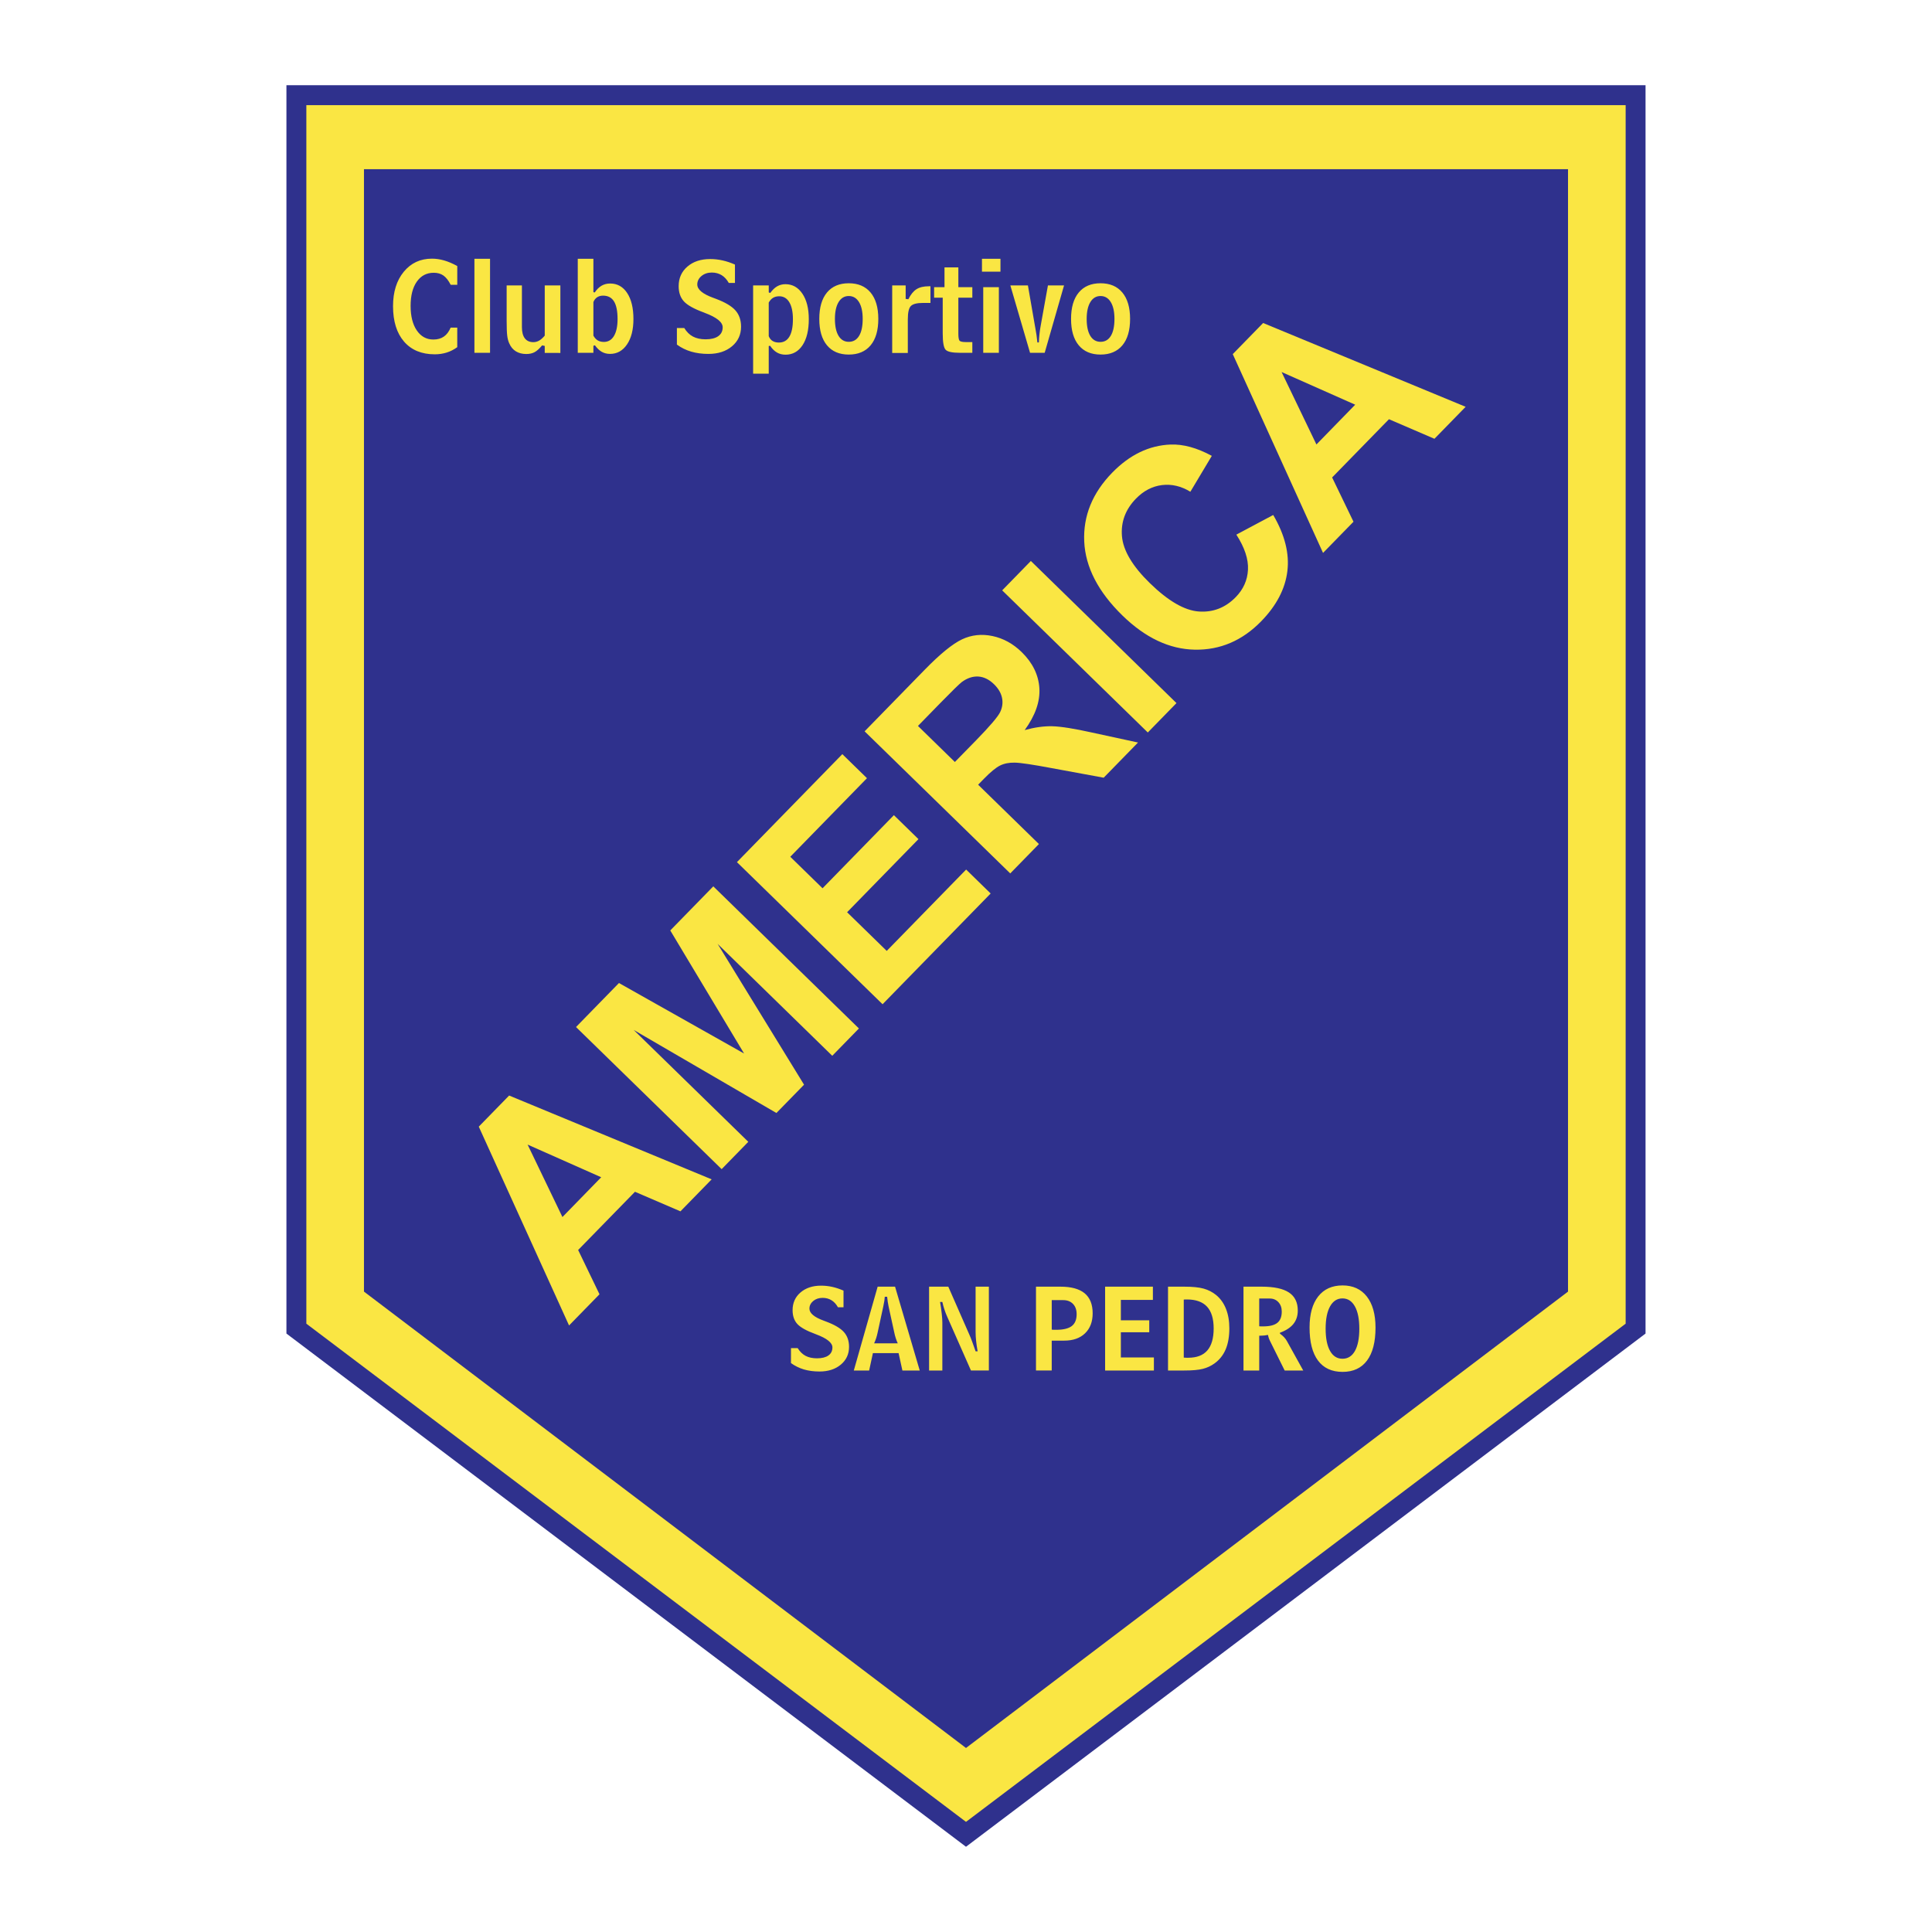
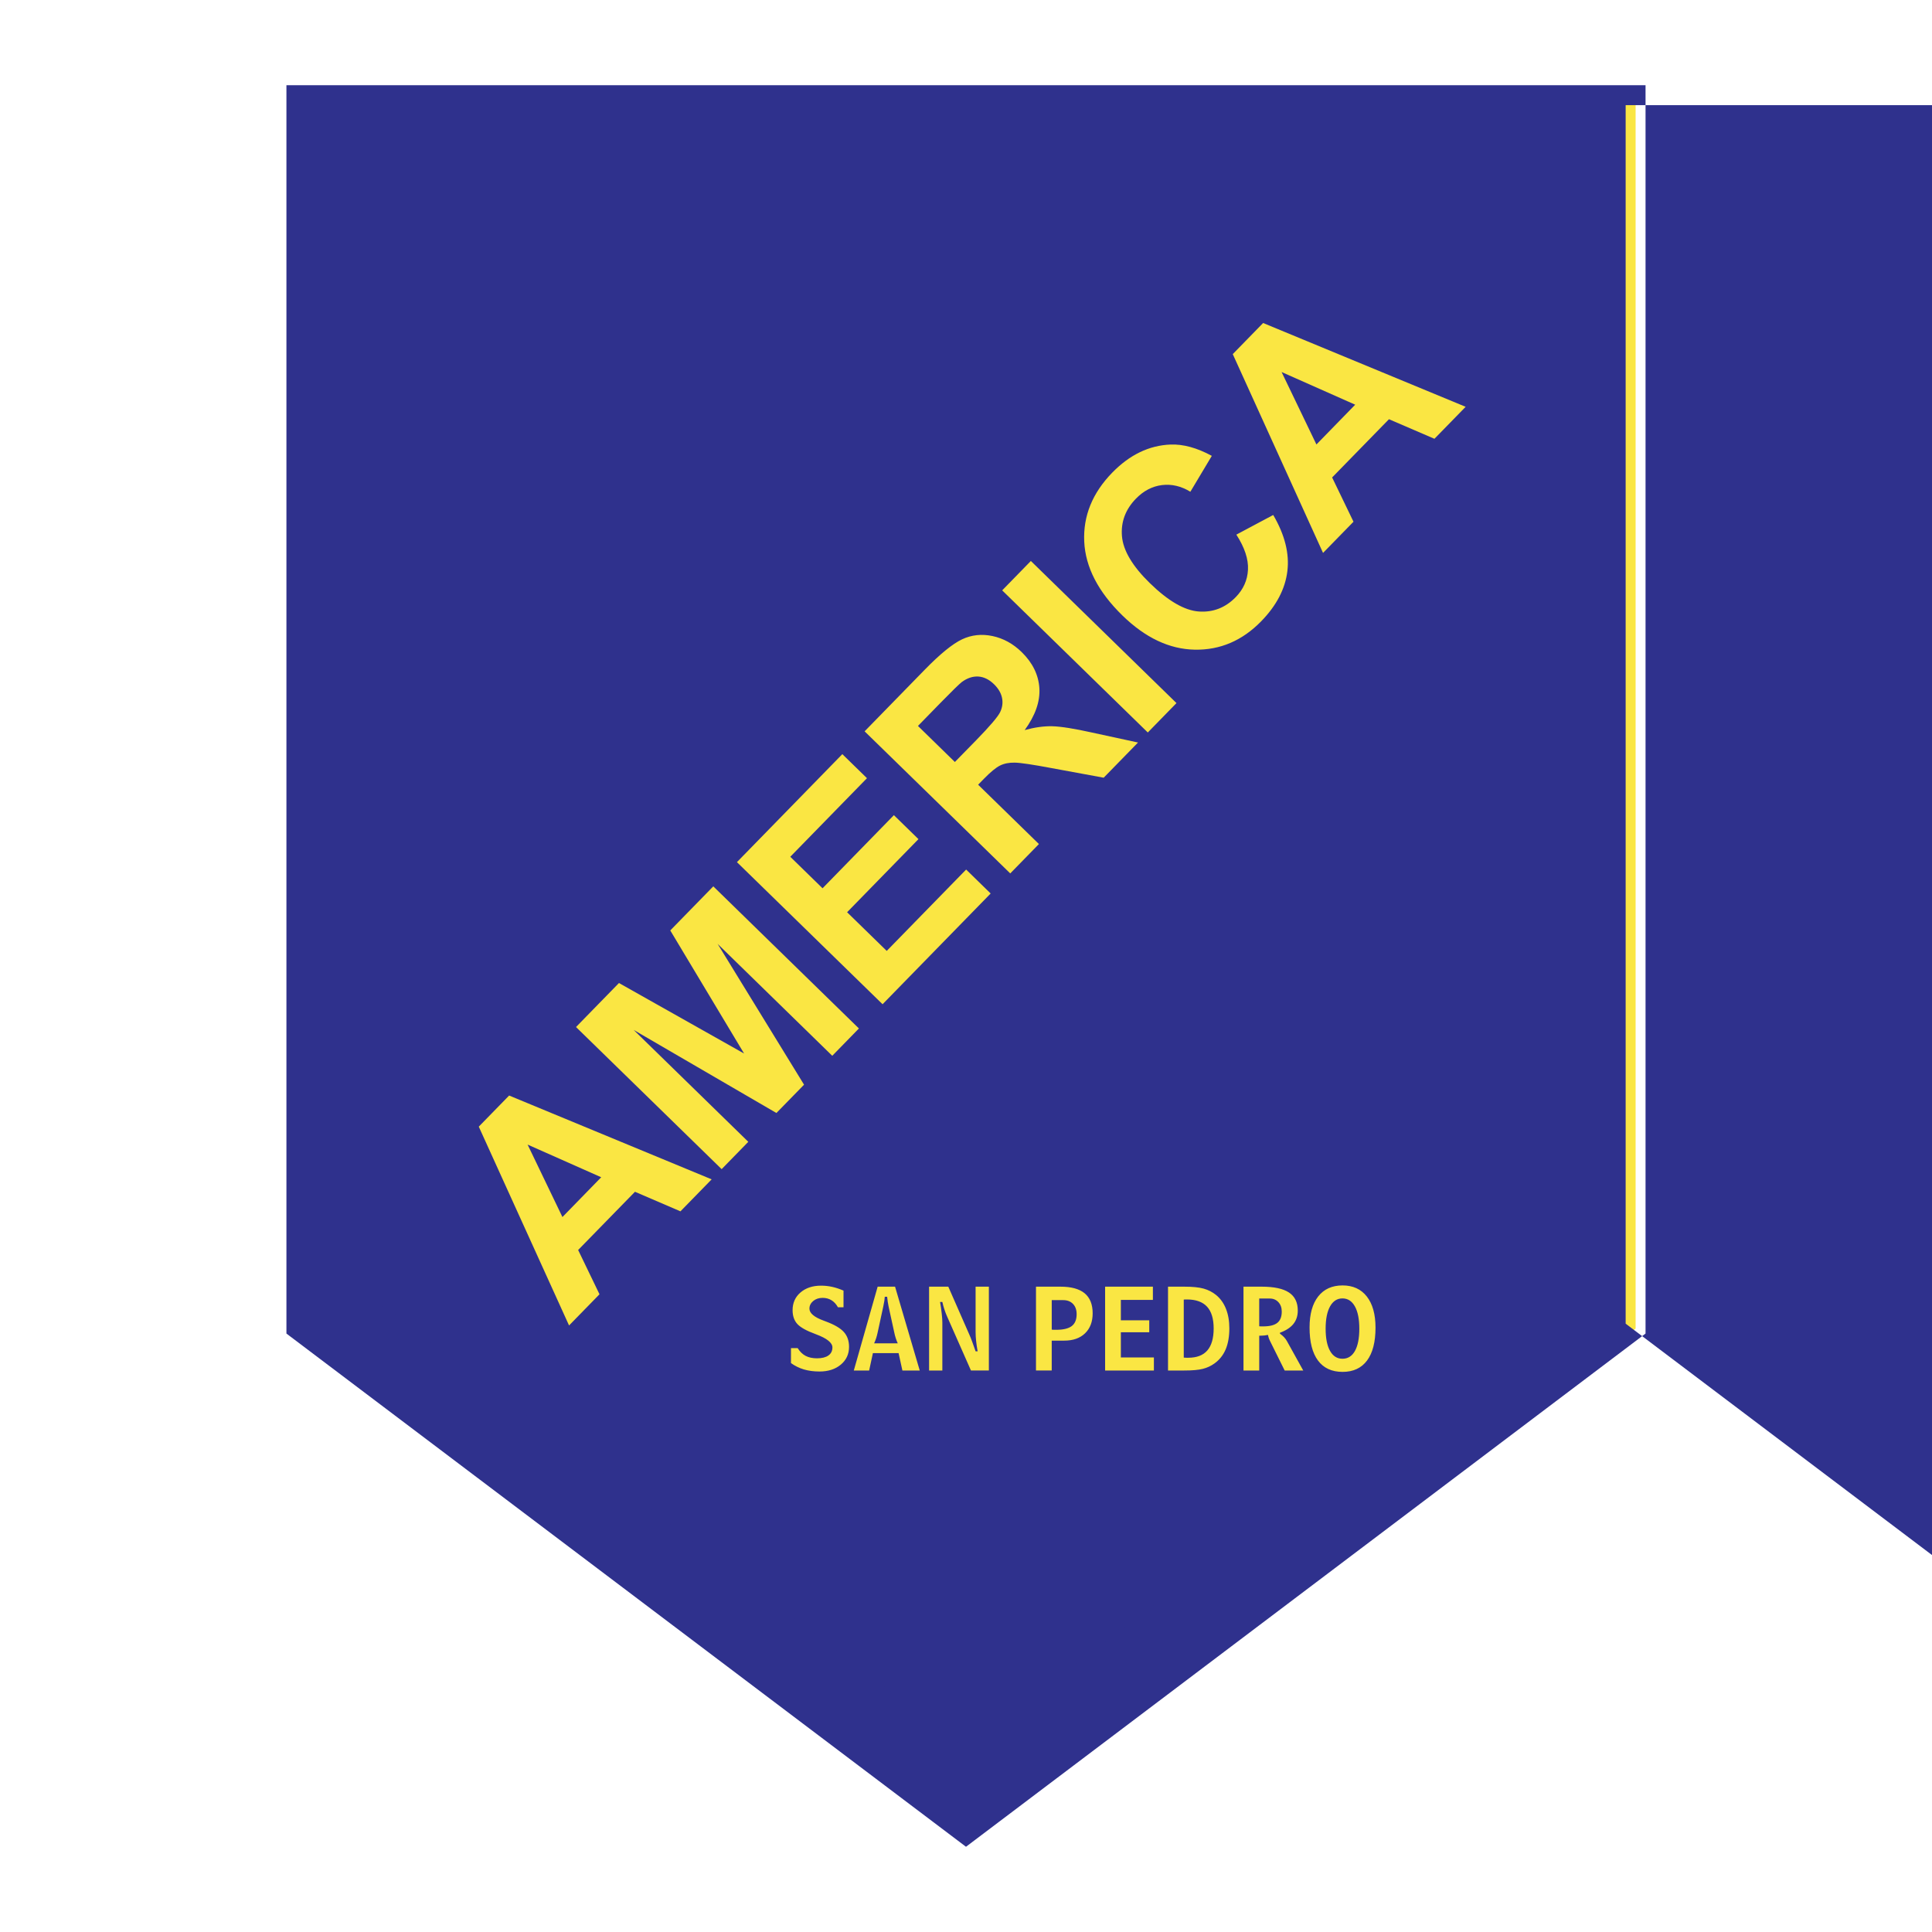
<svg xmlns="http://www.w3.org/2000/svg" version="1.0" id="Layer_1" x="0px" y="0px" width="192.756px" height="192.756px" viewBox="0 0 192.756 192.756" enable-background="new 0 0 192.756 192.756" xml:space="preserve">
  <g>
    <polygon fill-rule="evenodd" clip-rule="evenodd" fill="#FFFFFF" points="0,0 192.756,0 192.756,192.756 0,192.756 0,0  " />
    <polygon fill-rule="evenodd" clip-rule="evenodd" fill="#FAE643" points="29.571,9.497 163.185,9.497 163.185,132.555    96.378,183.01 29.571,132.555 29.571,9.497  " />
-     <path fill="#2F318D" d="M29.571,8.504h133.613h0.992v0.993v123.058v0.494l-0.396,0.299l-66.806,50.453l-0.597,0.451l-0.597-0.451   l-66.807-50.453l-0.396-0.299v-0.494V9.497V8.504H29.571L29.571,8.504z M162.192,10.489H30.564v121.574l65.814,49.705   l65.814-49.705V10.489L162.192,10.489z" />
+     <path fill="#2F318D" d="M29.571,8.504h133.613h0.992v0.993v123.058v0.494l-0.396,0.299l-66.806,50.453l-0.597,0.451l-0.597-0.451   l-66.807-50.453l-0.396-0.299v-0.494V9.497V8.504H29.571L29.571,8.504z M162.192,10.489v121.574l65.814,49.705   l65.814-49.705V10.489L162.192,10.489z" />
    <polygon fill-rule="evenodd" clip-rule="evenodd" fill="#2F318D" points="36.313,16.88 156.442,16.88 156.442,128.863    96.378,174.396 36.313,128.863 36.313,16.88  " />
    <path fill-rule="evenodd" clip-rule="evenodd" fill="#FAE643" d="M71.002,117.664l-3.114,3.191l-4.537-1.951l-5.67,5.809   l2.131,4.418l-3.037,3.111l-9.007-19.836l3.029-3.104L71.002,117.664L71.002,117.664z M59.982,117.455l-7.344-3.26l3.476,7.229   L59.982,117.455L59.982,117.455z M71.999,116.645l-14.53-14.178l4.285-4.391l12.484,7.035l-7.365-12.28l4.293-4.399l14.528,14.179   l-2.659,2.725L71.598,94.173l8.622,14.047l-2.757,2.824l-14.242-8.287l11.437,11.162L71.999,116.645L71.999,116.645z    M88.054,100.193l-14.53-14.177L84.04,75.241l2.458,2.399l-7.652,7.84l3.22,3.143l7.118-7.294l2.45,2.391l-7.119,7.294l3.954,3.858   l7.922-8.117l2.447,2.388L88.054,100.193L88.054,100.193z M100.792,87.141l-14.53-14.176l6.028-6.176   c1.514-1.551,2.749-2.553,3.692-3.002c0.945-0.447,1.963-0.556,3.04-0.329c1.079,0.229,2.052,0.762,2.909,1.599   c1.092,1.065,1.68,2.267,1.767,3.598c0.083,1.333-0.405,2.73-1.464,4.185c0.987-0.272,1.908-0.403,2.753-0.382   c0.844,0.021,2.179,0.231,3.989,0.634l4.564,0.989l-3.426,3.51l-5.229-0.963c-1.862-0.35-3.081-0.531-3.645-0.54   c-0.565-0.011-1.057,0.086-1.466,0.289c-0.412,0.206-0.948,0.645-1.607,1.32l-0.579,0.593l6.065,5.92L100.792,87.141   L100.792,87.141z M95.268,76.024l2.121-2.167c1.372-1.406,2.171-2.346,2.395-2.807c0.224-0.467,0.288-0.944,0.188-1.423   c-0.097-0.48-0.365-0.938-0.801-1.363c-0.487-0.476-1.012-0.73-1.564-0.766c-0.556-0.032-1.105,0.151-1.648,0.549   c-0.263,0.206-0.981,0.906-2.14,2.092l-2.234,2.289L95.268,76.024L95.268,76.024z M114.516,73.08L99.988,58.901l2.861-2.933   l14.528,14.179L114.516,73.08L114.516,73.08z M123.35,53.34l3.679-1.96c1.16,1.982,1.631,3.858,1.41,5.62   c-0.218,1.764-1.092,3.429-2.612,4.988c-1.884,1.93-4.093,2.875-6.618,2.83c-2.531-0.045-4.942-1.183-7.227-3.412   c-2.418-2.36-3.688-4.82-3.808-7.372c-0.117-2.555,0.816-4.852,2.801-6.885c1.735-1.777,3.67-2.71,5.803-2.796   c1.267-0.052,2.645,0.325,4.126,1.128l-2.14,3.581c-0.919-0.562-1.867-0.783-2.833-0.665c-0.966,0.119-1.833,0.57-2.592,1.348   c-1.05,1.076-1.518,2.33-1.401,3.751c0.119,1.424,1.045,2.986,2.775,4.675c1.835,1.791,3.47,2.738,4.892,2.838   c1.424,0.103,2.656-0.379,3.686-1.434c0.762-0.781,1.17-1.695,1.22-2.738c0.053-1.046-0.332-2.213-1.158-3.493L123.35,53.34   L123.35,53.34z M146.228,40.587l-3.114,3.191l-4.537-1.952l-5.67,5.81l2.131,4.417L132,55.165l-9.007-19.835l3.029-3.104   L146.228,40.587L146.228,40.587z M135.208,40.376l-7.344-3.259l3.476,7.228L135.208,40.376L135.208,40.376z" />
-     <path fill-rule="evenodd" clip-rule="evenodd" fill="#FAE643" d="M45.622,26.545v1.868h-0.658c-0.219-0.429-0.46-0.737-0.721-0.922   c-0.263-0.185-0.585-0.277-0.968-0.277c-0.709,0-1.273,0.295-1.687,0.883c-0.414,0.588-0.621,1.397-0.621,2.424   c0,1.027,0.206,1.844,0.617,2.447c0.412,0.604,0.964,0.907,1.654,0.907c0.414,0,0.762-0.097,1.044-0.292   c0.282-0.194,0.51-0.494,0.68-0.896h0.658v1.951c-0.329,0.238-0.68,0.418-1.051,0.535s-0.77,0.177-1.191,0.177   c-1.311,0-2.333-0.423-3.066-1.269c-0.732-0.846-1.099-2.025-1.099-3.536c0-1.419,0.358-2.565,1.074-3.434s1.651-1.304,2.805-1.304   c0.402,0,0.812,0.06,1.227,0.18C44.736,26.108,45.172,26.294,45.622,26.545L45.622,26.545z M48.892,25.82v9.378h-1.559V25.82   H48.892L48.892,25.82z M55.907,35.213l-1.559-0.002v-0.7l-0.263-0.049c-0.272,0.327-0.523,0.554-0.751,0.674   c-0.229,0.122-0.502,0.184-0.82,0.184c-0.405,0-0.751-0.089-1.04-0.265c-0.289-0.175-0.51-0.44-0.664-0.793   c-0.098-0.208-0.166-0.462-0.203-0.762c-0.039-0.3-0.058-0.791-0.058-1.468v-0.261v-3.296h1.523v4.166   c0,0.491,0.097,0.864,0.292,1.117s0.479,0.38,0.852,0.38c0.198,0,0.391-0.052,0.572-0.154c0.181-0.104,0.37-0.271,0.561-0.498   v-5.012h1.559V35.213L55.907,35.213z M59.203,30.138v3.349c0.12,0.216,0.266,0.375,0.434,0.475c0.168,0.1,0.373,0.152,0.612,0.152   c0.435,0,0.773-0.201,1.01-0.6c0.236-0.399,0.356-0.961,0.356-1.684c0-0.791-0.12-1.379-0.356-1.76   c-0.237-0.382-0.603-0.574-1.094-0.574c-0.227,0-0.426,0.055-0.591,0.164C59.409,29.771,59.284,29.93,59.203,30.138L59.203,30.138z    M59.203,25.82v3.331l0.139,0.024c0.198-0.3,0.425-0.523,0.676-0.669c0.251-0.146,0.538-0.22,0.859-0.22   c0.714,0,1.281,0.317,1.696,0.949c0.417,0.634,0.625,1.501,0.625,2.596c0,1.06-0.214,1.904-0.64,2.532   c-0.426,0.629-0.991,0.945-1.693,0.945c-0.308,0-0.585-0.069-0.825-0.206c-0.241-0.138-0.472-0.356-0.685-0.653l-0.152,0.048v0.7   h-1.559V25.82H59.203L59.203,25.82z M67.534,32.727h0.735c0.24,0.389,0.532,0.676,0.874,0.855c0.343,0.18,0.763,0.271,1.259,0.271   c0.543,0,0.962-0.105,1.258-0.312c0.295-0.209,0.442-0.506,0.442-0.886c0-0.516-0.599-0.997-1.798-1.444   c-0.039-0.017-0.075-0.031-0.102-0.042c-0.971-0.357-1.63-0.726-1.974-1.105c-0.344-0.379-0.517-0.885-0.517-1.513   c0-0.804,0.292-1.457,0.874-1.956c0.582-0.499,1.338-0.75,2.269-0.75c0.413,0,0.823,0.045,1.227,0.135   c0.403,0.089,0.82,0.228,1.246,0.415v1.833h-0.616c-0.194-0.344-0.433-0.604-0.714-0.776c-0.282-0.172-0.61-0.26-0.979-0.26   c-0.41,0-0.755,0.117-1.032,0.347c-0.277,0.231-0.417,0.514-0.417,0.841c0,0.504,0.533,0.95,1.596,1.335   c0.117,0.043,0.206,0.078,0.261,0.097c0.917,0.344,1.567,0.729,1.943,1.151c0.377,0.421,0.567,0.967,0.567,1.632   c0,0.795-0.302,1.448-0.904,1.954c-0.603,0.507-1.389,0.761-2.354,0.761c-0.628,0-1.206-0.078-1.724-0.23   c-0.519-0.154-0.993-0.389-1.419-0.7L67.534,32.727L67.534,32.727z M76.698,33.542c0.084,0.21,0.211,0.372,0.379,0.475   c0.168,0.105,0.381,0.159,0.632,0.159c0.462,0,0.812-0.196,1.047-0.587c0.236-0.392,0.354-0.974,0.354-1.745   c0-0.723-0.12-1.285-0.356-1.684c-0.237-0.4-0.576-0.601-1.01-0.601c-0.24,0-0.444,0.052-0.612,0.152   c-0.169,0.101-0.314,0.261-0.435,0.477V33.542L76.698,33.542z M75.14,28.475h1.559v0.702l0.152,0.049   c0.214-0.3,0.446-0.522,0.69-0.661c0.246-0.139,0.52-0.211,0.82-0.211c0.702,0,1.267,0.316,1.693,0.946   c0.426,0.632,0.64,1.481,0.64,2.544c0,1.1-0.209,1.967-0.624,2.597c-0.417,0.63-0.983,0.946-1.698,0.946   c-0.321,0-0.608-0.073-0.859-0.219c-0.251-0.146-0.478-0.37-0.676-0.669l-0.14,0.024v2.756H75.14V28.475L75.14,28.475z    M87.629,31.818c0,1.141-0.256,2.021-0.768,2.635c-0.512,0.614-1.239,0.922-2.179,0.922c-0.937,0-1.663-0.308-2.173-0.922   c-0.512-0.614-0.768-1.494-0.768-2.635c0-1.141,0.256-2.019,0.766-2.633c0.512-0.616,1.238-0.924,2.175-0.924   s1.664,0.31,2.176,0.925C87.372,29.804,87.629,30.682,87.629,31.818L87.629,31.818z M84.682,34.103   c0.445,0,0.789-0.197,1.029-0.593s0.36-0.961,0.36-1.692c0-0.718-0.123-1.278-0.368-1.68c-0.247-0.402-0.587-0.604-1.021-0.604   c-0.431,0-0.77,0.201-1.014,0.603C83.423,30.538,83.3,31.1,83.3,31.818c0,0.728,0.122,1.292,0.361,1.688   C83.903,33.903,84.245,34.103,84.682,34.103L84.682,34.103z M89.013,28.475h1.345v1.345l0.267,0.038   c0.235-0.475,0.507-0.81,0.814-1.004c0.306-0.194,0.716-0.293,1.227-0.293h0.165v1.663H92.07c-0.572,0-0.966,0.097-1.178,0.292   c-0.212,0.194-0.319,0.646-0.319,1.353v3.344h-1.559V28.475L89.013,28.475z M95.753,35.198c-0.739,0-1.208-0.1-1.403-0.299   c-0.196-0.201-0.295-0.749-0.295-1.642v-3.558h-0.859v-1.047h1.036v-1.974h1.382v1.974h1.395v1.047h-1.395v3.594   c0,0.353,0.037,0.582,0.108,0.683c0.073,0.1,0.284,0.152,0.627,0.152h0.66v1.071H95.753L95.753,35.198z M97.971,25.82h1.846v1.285   h-1.846V25.82L97.971,25.82z M99.657,28.652v6.546h-1.559v-6.546H99.657L99.657,28.652z M100.802,28.475h1.753l0.7,4.032   c0.003,0.019,0.012,0.053,0.019,0.099c0.109,0.575,0.186,1.096,0.225,1.559h0.152c0.008-0.272,0.027-0.546,0.056-0.822   c0.027-0.275,0.069-0.556,0.121-0.836l0.725-4.032h1.608l-1.932,6.723h-1.461L100.802,28.475L100.802,28.475z M112.749,31.818   c0,1.141-0.256,2.021-0.768,2.635c-0.513,0.614-1.24,0.922-2.18,0.922c-0.937,0-1.663-0.308-2.173-0.922   c-0.513-0.614-0.769-1.494-0.769-2.635c0-1.141,0.256-2.019,0.767-2.633c0.512-0.616,1.238-0.924,2.175-0.924   s1.664,0.31,2.176,0.925C112.491,29.804,112.749,30.682,112.749,31.818L112.749,31.818z M109.802,34.103   c0.445,0,0.789-0.197,1.028-0.593c0.24-0.396,0.36-0.961,0.36-1.692c0-0.718-0.123-1.278-0.368-1.68   c-0.246-0.402-0.587-0.604-1.021-0.604c-0.432,0-0.77,0.201-1.015,0.603c-0.244,0.402-0.368,0.964-0.368,1.682   c0,0.728,0.122,1.292,0.361,1.688C109.022,33.903,109.364,34.103,109.802,34.103L109.802,34.103z" />
    <path fill-rule="evenodd" clip-rule="evenodd" fill="#FAE643" d="M78.917,134.5h0.666c0.217,0.352,0.481,0.611,0.79,0.773   c0.311,0.164,0.691,0.246,1.14,0.246c0.491,0,0.871-0.096,1.138-0.283c0.267-0.189,0.4-0.457,0.4-0.803   c0-0.465-0.542-0.902-1.627-1.307c-0.035-0.014-0.068-0.027-0.093-0.037c-0.878-0.322-1.475-0.658-1.786-1   c-0.311-0.344-0.468-0.801-0.468-1.371c0-0.727,0.264-1.318,0.791-1.77c0.527-0.451,1.211-0.678,2.053-0.678   c0.374,0,0.745,0.041,1.11,0.121s0.742,0.207,1.128,0.375v1.658h-0.557c-0.176-0.311-0.392-0.547-0.647-0.701   c-0.255-0.156-0.551-0.234-0.886-0.234c-0.371,0-0.683,0.105-0.934,0.312c-0.25,0.211-0.377,0.465-0.377,0.762   c0,0.455,0.482,0.859,1.445,1.207c0.105,0.041,0.186,0.072,0.236,0.09c0.83,0.311,1.418,0.658,1.758,1.041   c0.341,0.381,0.513,0.875,0.513,1.477c0,0.719-0.273,1.311-0.818,1.768c-0.545,0.459-1.256,0.689-2.131,0.689   c-0.569,0-1.091-0.07-1.56-0.207c-0.469-0.141-0.899-0.354-1.285-0.635L78.917,134.5L78.917,134.5z M85.184,136.736l2.38-8.365   H89.3l2.463,8.365h-1.73L89.652,135H87.09l-0.375,1.736H85.184L85.184,136.736z M87.563,132.943   c-0.039,0.191-0.089,0.377-0.145,0.555c-0.057,0.18-0.127,0.355-0.208,0.527h2.359c-0.073-0.162-0.139-0.334-0.198-0.512   c-0.059-0.18-0.11-0.371-0.149-0.568l-0.567-2.596c-0.033-0.154-0.062-0.312-0.085-0.471c-0.023-0.16-0.044-0.326-0.059-0.5h-0.236   c-0.008,0.129-0.022,0.264-0.042,0.402c-0.021,0.139-0.057,0.33-0.108,0.568L87.563,132.943L87.563,132.943z M94.515,131.396   c-0.115-0.254-0.213-0.506-0.292-0.752c-0.081-0.248-0.15-0.496-0.204-0.746h-0.228c0.073,0.426,0.131,0.816,0.168,1.174   c0.039,0.355,0.059,0.65,0.059,0.881v4.783h-1.323v-8.365h1.917l2.078,4.734c0.088,0.193,0.186,0.434,0.292,0.719   c0.106,0.285,0.225,0.617,0.354,0.996h0.204c-0.066-0.352-0.117-0.693-0.151-1.018c-0.035-0.324-0.053-0.629-0.053-0.912v-4.52   h1.323v8.365h-1.786L94.515,131.396L94.515,131.396z M103.361,128.371h2.439c1.076,0,1.883,0.221,2.416,0.66   c0.531,0.441,0.799,1.107,0.799,1.996c0,0.846-0.254,1.512-0.759,1.998c-0.504,0.486-1.197,0.73-2.074,0.73h-1.251v2.98h-1.57   V128.371L103.361,128.371z M104.932,129.715v2.943c0.059,0.008,0.118,0.014,0.179,0.014c0.061,0.002,0.152,0.002,0.272,0.002   c0.704,0,1.221-0.125,1.546-0.373c0.325-0.25,0.488-0.646,0.488-1.186c0-0.426-0.12-0.768-0.36-1.02   c-0.241-0.252-0.566-0.381-0.975-0.381H104.932L104.932,129.715z M110.256,128.371h4.768v1.322h-3.196v2.033h2.833v1.195h-2.833   v2.514h3.296v1.301h-4.867V128.371L110.256,128.371z M118.148,136.736h-1.614v-8.365h1.614c0.826,0,1.471,0.064,1.935,0.193   s0.877,0.34,1.241,0.633c0.437,0.357,0.768,0.818,0.99,1.381c0.225,0.564,0.338,1.215,0.338,1.947c0,0.818-0.122,1.52-0.364,2.096   c-0.243,0.576-0.615,1.045-1.114,1.406c-0.349,0.252-0.738,0.436-1.167,0.543C119.577,136.682,118.957,136.736,118.148,136.736   L118.148,136.736z M118.104,129.66v5.787c0.069,0.008,0.138,0.014,0.202,0.014c0.066,0.002,0.147,0.002,0.238,0.002   c0.854,0,1.491-0.242,1.91-0.727c0.422-0.484,0.633-1.219,0.633-2.199c0-0.971-0.222-1.693-0.662-2.172   c-0.441-0.477-1.111-0.717-2.007-0.717c-0.081,0-0.146,0.002-0.19,0.004C118.183,129.654,118.14,129.656,118.104,129.66   L118.104,129.66z M125.634,132.322c0.044,0.004,0.096,0.008,0.15,0.01c0.057,0,0.14,0.002,0.245,0.002   c0.643,0,1.113-0.117,1.408-0.352c0.296-0.234,0.444-0.611,0.444-1.125c0-0.385-0.111-0.699-0.333-0.939   c-0.223-0.24-0.509-0.363-0.858-0.363h-1.057V132.322L125.634,132.322z M124.063,128.371h1.807c1.234,0,2.146,0.195,2.73,0.582   c0.586,0.387,0.88,0.988,0.88,1.805c0,0.525-0.146,0.971-0.438,1.334s-0.741,0.656-1.342,0.875v0.088   c0.161,0.119,0.3,0.24,0.415,0.361c0.115,0.123,0.211,0.254,0.284,0.389l1.626,2.932h-1.852l-1.4-2.82   c-0.079-0.154-0.14-0.287-0.178-0.396c-0.038-0.111-0.069-0.223-0.087-0.336c-0.117,0.025-0.237,0.045-0.36,0.057   s-0.249,0.02-0.378,0.02h-0.137v3.477h-1.57V128.371L124.063,128.371z M130.655,132.449c0-1.338,0.287-2.373,0.862-3.104   c0.574-0.73,1.386-1.098,2.433-1.098c1.035,0,1.844,0.371,2.419,1.107c0.577,0.74,0.866,1.775,0.866,3.105   c0,1.432-0.282,2.527-0.844,3.281s-1.377,1.133-2.441,1.133c-1.073,0-1.892-0.377-2.452-1.129   C130.937,134.992,130.655,133.893,130.655,132.449L130.655,132.449z M133.939,129.543c-0.529,0-0.942,0.266-1.237,0.793   c-0.295,0.531-0.443,1.271-0.443,2.225c0,0.959,0.147,1.699,0.44,2.219c0.293,0.523,0.708,0.783,1.24,0.783   c0.535,0,0.95-0.258,1.242-0.777s0.438-1.264,0.438-2.225c0-0.953-0.147-1.693-0.442-2.223   C134.881,129.809,134.468,129.543,133.939,129.543L133.939,129.543z" />
  </g>
</svg>